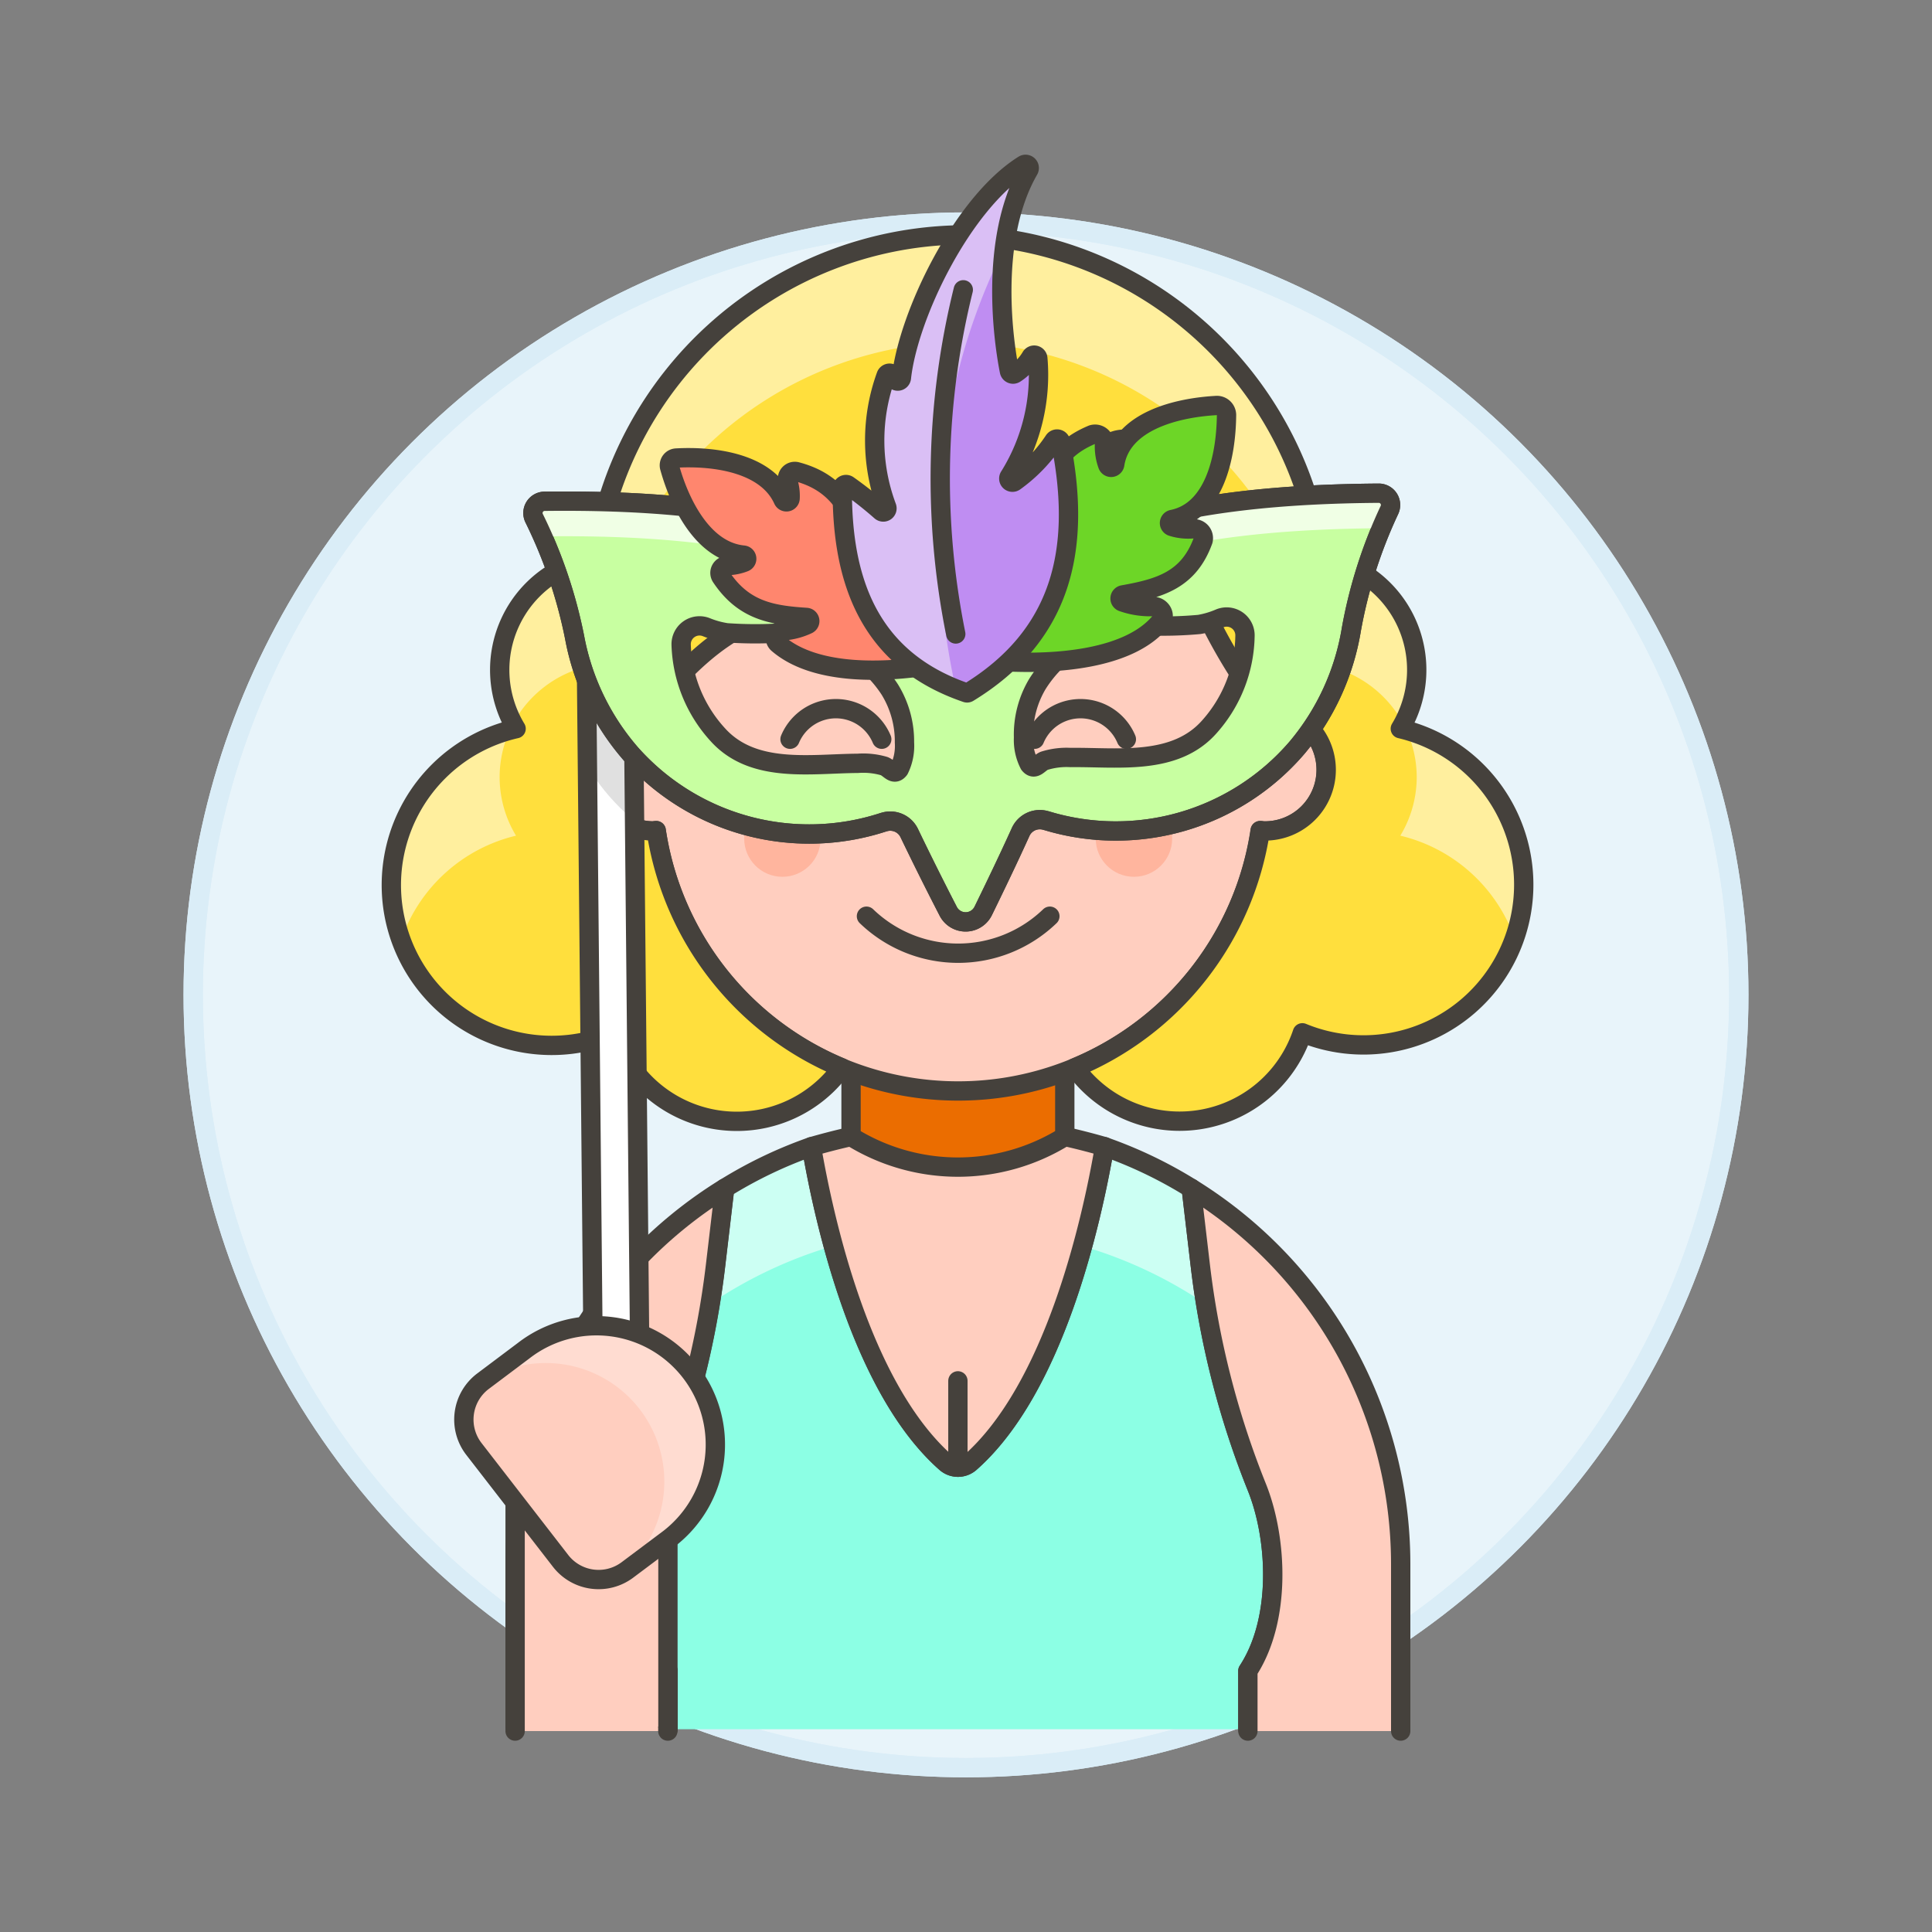
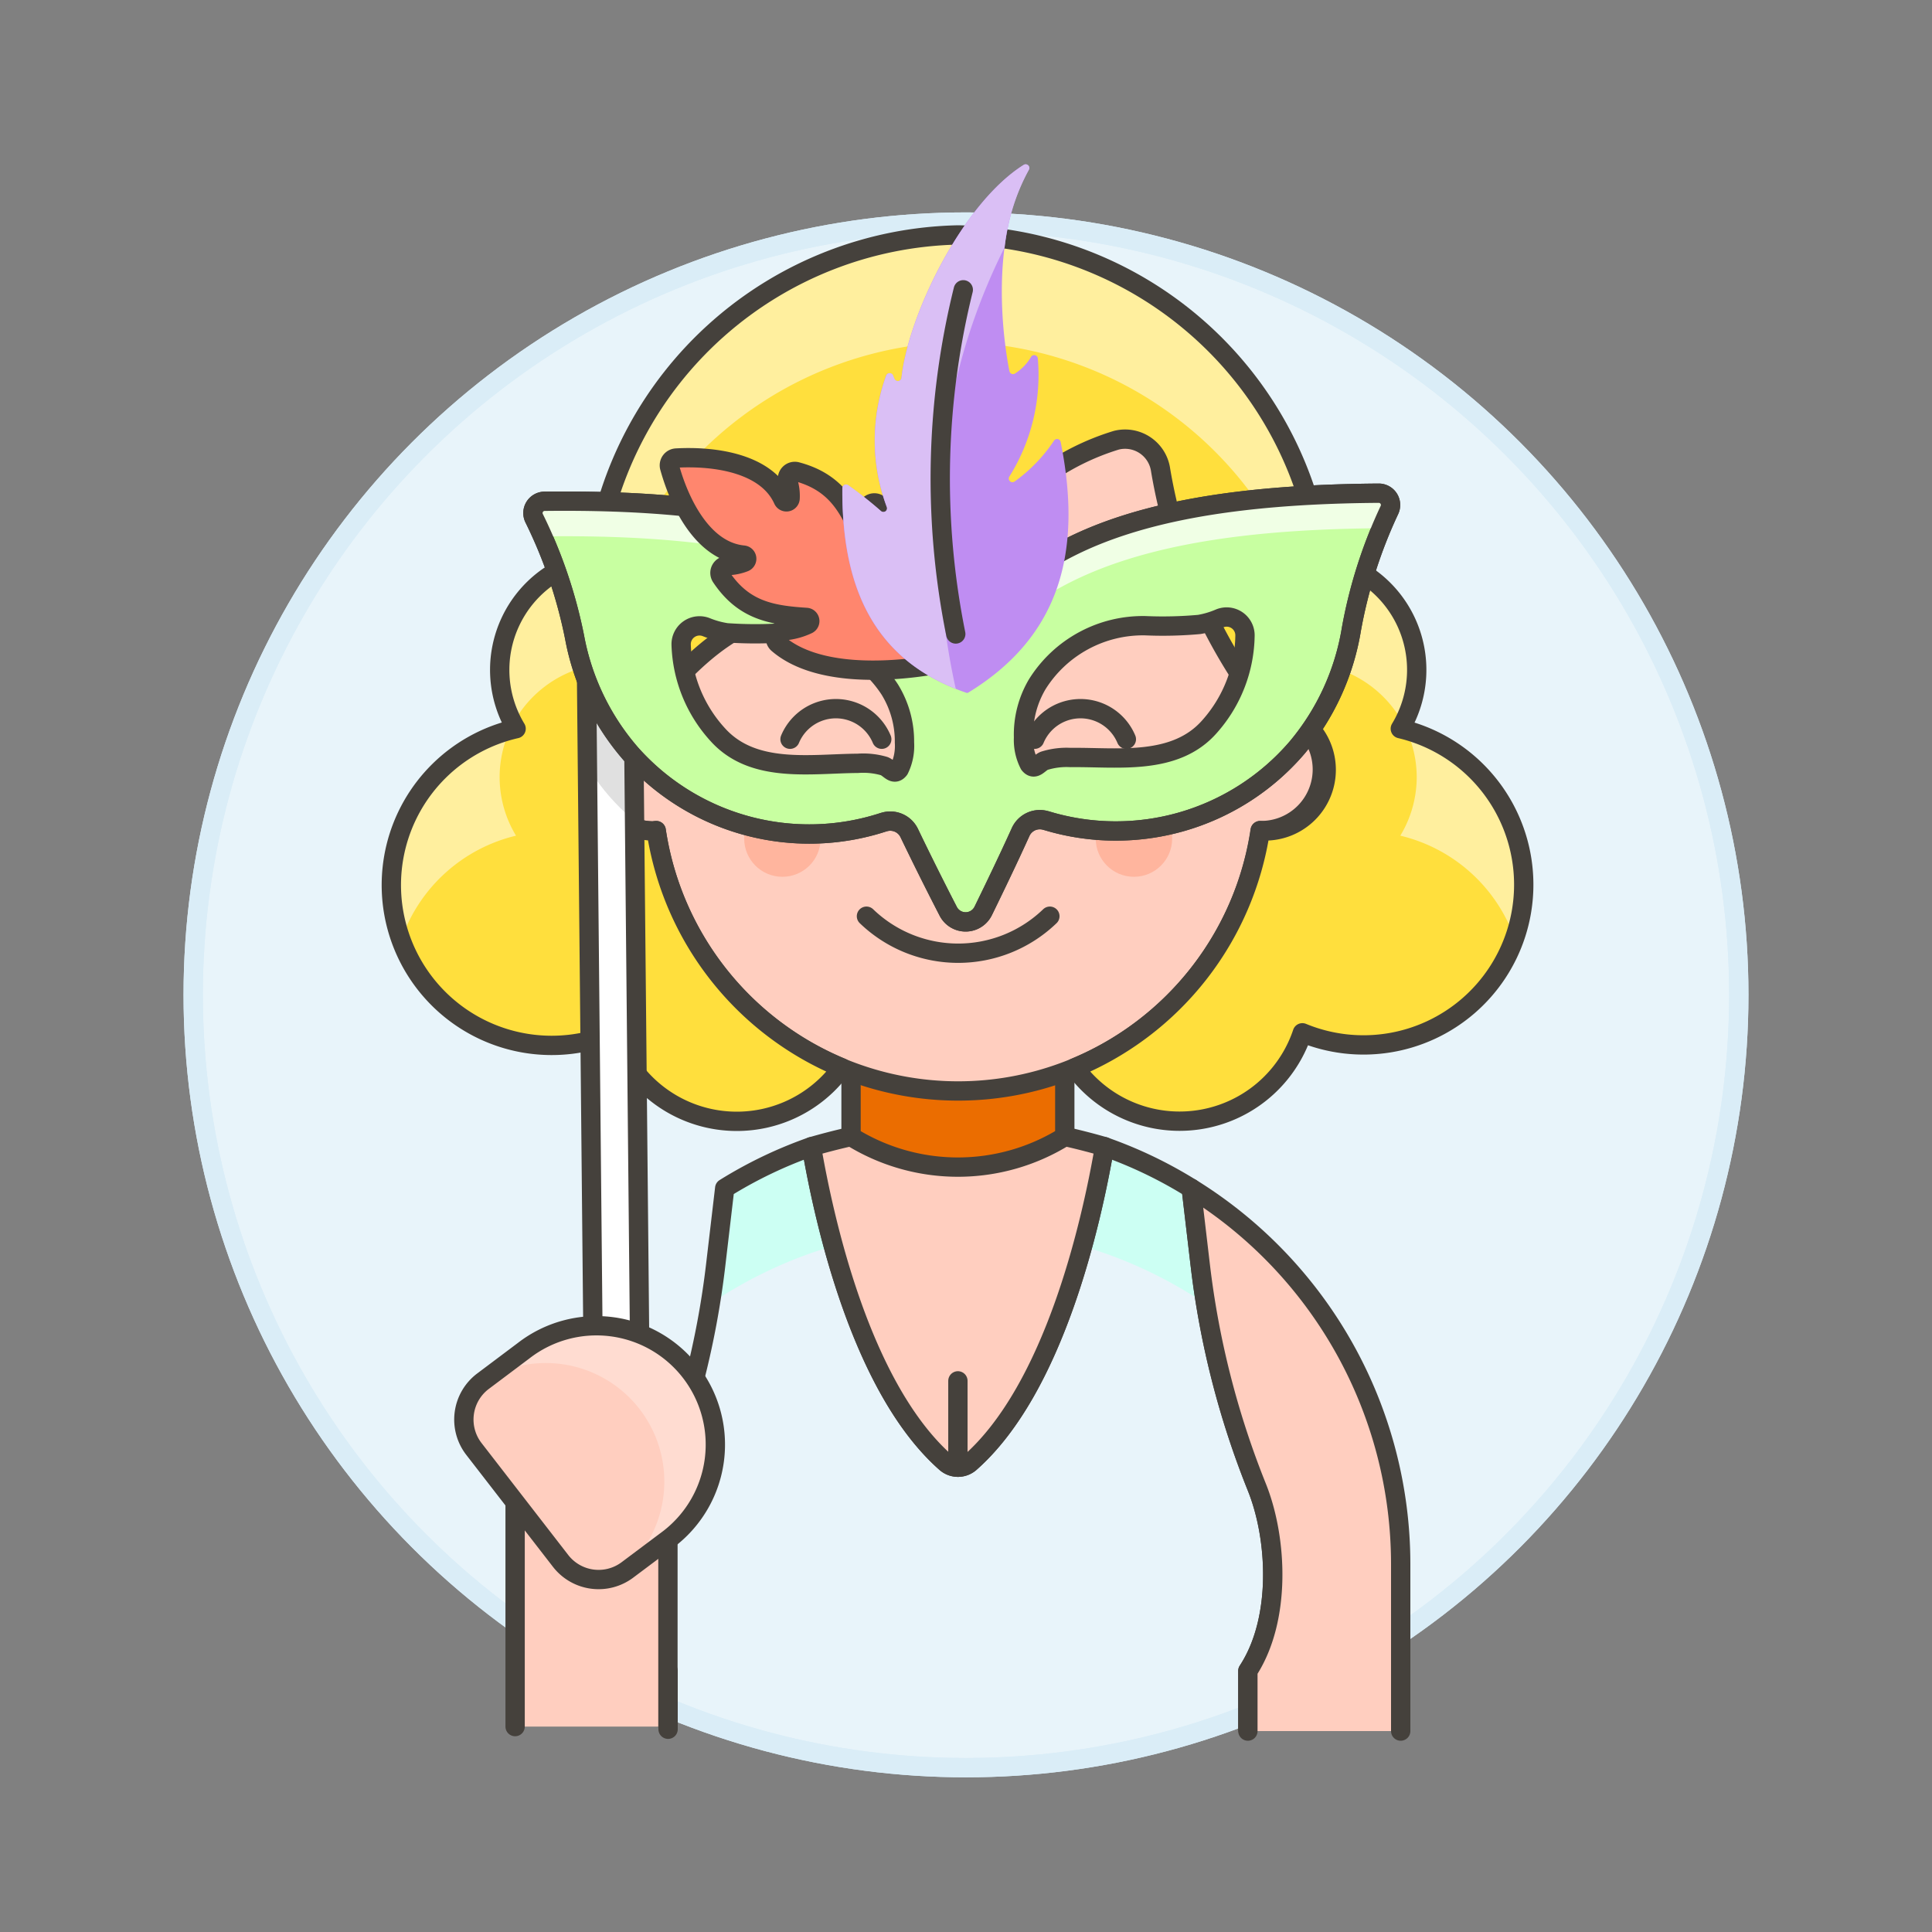
<svg xmlns="http://www.w3.org/2000/svg" viewBox="0 0 100 100">
  <rect x="0" y="0" width="100" height="100" fill="#808080" stroke="none" />
  <g class="nc-icon-wrapper">
    <defs />
    <circle class="a" cx="50" cy="51.494" r="40" fill="#e8f4fa" stroke-miterlimit="10" stroke="#daedf7" />
    <circle class="b" cx="50" cy="51.494" r="40" stroke="#daedf7" fill="none" stroke-linecap="round" stroke-linejoin="round" />
-     <path class="c" d="M65.055 76.981a44.834 44.834 0 0 1-2.927-11.468l-.472-4.008a22.752 22.752 0 0 0-4.488-2.153c-.681 3.963-2.6 12.512-6.958 16.354a.951.951 0 0 1-1.256 0C44.6 71.865 42.676 63.315 42 59.352a22.733 22.733 0 0 0-4.489 2.153l-.471 4.008a44.836 44.836 0 0 1-2.928 11.468c-1.053 2.626-1.285 6.833.468 9.506v3.018h30.008v-3.018c1.752-2.673 1.521-6.88.467-9.506z" style="" fill="#8cffe4" />
    <path class="d" d="M43.131 64.49a54.976 54.976 0 0 1-1.136-5.138 22.733 22.733 0 0 0-4.489 2.153l-.471 4.008q-.117.993-.28 1.979a22.825 22.825 0 0 1 6.376-3.002z" style="" fill="#ccfff3" />
    <path class="d" d="M62.408 67.5q-.162-.987-.281-1.982l-.471-4.008a22.752 22.752 0 0 0-4.488-2.153 55.116 55.116 0 0 1-1.137 5.14 22.818 22.818 0 0 1 6.377 3.003z" style="" fill="#ccfff3" />
    <path class="e" d="M64.588 89.505v-3.018c1.752-2.673 1.521-6.88.467-9.506a44.834 44.834 0 0 1-2.927-11.468l-.472-4.008a22.752 22.752 0 0 0-4.488-2.153c-.681 3.963-2.6 12.512-6.958 16.354a.951.951 0 0 1-1.256 0C44.6 71.865 42.676 63.315 42 59.352a22.733 22.733 0 0 0-4.489 2.153l-.471 4.008a44.836 44.836 0 0 1-2.928 11.468c-1.053 2.626-1.285 6.833.468 9.506v3.018" fill="none" stroke-linecap="round" stroke-linejoin="round" stroke="#45413c" />
    <path class="f" d="M72.5 89.6v-8.645a22.886 22.886 0 0 0-10.842-19.45l.471 4.008a44.877 44.877 0 0 0 2.928 11.468c1.054 2.626 1.285 6.833-.467 9.506V89.6" stroke-linecap="round" stroke-linejoin="round" stroke="#45413c" fill="#ffcebf" />
-     <path class="f" d="M26.662 89.6v-8.645a22.89 22.89 0 0 1 10.844-19.45l-.473 4.008A44.877 44.877 0 0 1 34.1 76.981c-1.054 2.626-1.285 6.833.467 9.506V89.6" stroke-linecap="round" stroke-linejoin="round" stroke="#45413c" fill="#ffcebf" />
    <path class="f" d="M42 59.352c.681 3.963 2.6 12.512 6.958 16.354a.951.951 0 0 0 1.256 0c4.356-3.842 6.278-12.392 6.959-16.355a35.039 35.039 0 0 0-7.587-1.313A35.021 35.021 0 0 0 42 59.352z" stroke-linecap="round" stroke-linejoin="round" stroke="#45413c" fill="#ffcebf" />
    <path class="g" d="M55.113 58.829a10.471 10.471 0 0 1-11.063 0v-4.741h11.063z" stroke-linecap="round" stroke-linejoin="round" stroke="#45413c" fill="#eb6d00" />
    <path class="e" d="M49.581 71.473v4.471" fill="none" stroke-linecap="round" stroke-linejoin="round" stroke="#45413c" />
    <g>
-       <path class="f" d="M65.417 36.68v-3.955a15.823 15.823 0 1 0-31.645 0v3.955a3.165 3.165 0 0 0 0 6.329c.066 0 .128-.015.194-.019a15.8 15.8 0 0 0 31.257 0c.066 0 .128.019.194.019a3.165 3.165 0 1 0 0-6.329z" stroke-linecap="round" stroke-linejoin="round" stroke="#45413c" fill="#ffcebf" />
+       <path class="f" d="M65.417 36.68v-3.955a15.823 15.823 0 1 0-31.645 0v3.955a3.165 3.165 0 0 0 0 6.329c.066 0 .128-.015.194-.019a15.8 15.8 0 0 0 31.257 0a3.165 3.165 0 1 0 0-6.329z" stroke-linecap="round" stroke-linejoin="round" stroke="#45413c" fill="#ffcebf" />
      <circle class="h" cx="40.497" cy="43.405" r="1.978" style="" fill="#ffb59e" />
      <circle class="h" cx="58.693" cy="43.405" r="1.978" style="" fill="#ffb59e" />
      <path class="e" d="M54.341 47.423a6.84 6.84 0 0 1-9.493 0" fill="none" stroke-linecap="round" stroke-linejoin="round" stroke="#45413c" />
      <path class="e" d="M45.639 38.262a2.572 2.572 0 0 0-4.747 0" fill="none" stroke-linecap="round" stroke-linejoin="round" stroke="#45413c" />
      <path class="e" d="M58.3 38.262a2.572 2.572 0 0 0-4.747 0" fill="none" stroke-linecap="round" stroke-linejoin="round" stroke="#45413c" />
      <g>
        <path class="i" d="M72.48 37.717a5.879 5.879 0 0 0-4.1-8.849A19.37 19.37 0 0 0 49.6 12.16a19.371 19.371 0 0 0-18.787 16.708 5.881 5.881 0 0 0-4.1 8.849 8.3 8.3 0 1 0 5.067 15.741 6.7 6.7 0 0 0 11.785 1.809 15.847 15.847 0 0 1-9.6-12.274c-.063 0-.127.016-.19.016a3.165 3.165 0 0 1 0-6.329s3.956-5.633 7.911-4.794 6.181.22 9.2-4.007a12.85 12.85 0 0 1 6.9-5.094 1.857 1.857 0 0 1 2.287 1.543 28.112 28.112 0 0 0 5.35 12.352 3.165 3.165 0 1 1 0 6.329c-.063 0-.126-.016-.19-.016a15.845 15.845 0 0 1-9.6 12.274 6.7 6.7 0 0 0 11.777-1.809 8.295 8.295 0 1 0 5.07-15.741z" style="" fill="#ffdf3d" />
        <path class="j" d="M73.329 40.24a5.88 5.88 0 0 1-.849 3.014 8.327 8.327 0 0 1 5.912 5.3A8.291 8.291 0 0 0 72.8 37.8a5.878 5.878 0 0 1 .529 2.44z" style="" fill="#ffef9e" />
        <path class="j" d="M26.709 43.254a5.833 5.833 0 0 1-.32-5.454A8.291 8.291 0 0 0 20.8 48.55a8.329 8.329 0 0 1 5.909-5.296z" style="" fill="#ffef9e" />
        <path class="j" d="M30.813 34.406A19.371 19.371 0 0 1 49.6 17.7a19.37 19.37 0 0 1 18.776 16.706 5.949 5.949 0 0 1 4.253 3.044 5.83 5.83 0 0 0 .7-2.748 5.922 5.922 0 0 0-4.953-5.834A19.37 19.37 0 0 0 49.6 12.16a19.371 19.371 0 0 0-18.787 16.708 5.921 5.921 0 0 0-4.952 5.832 5.829 5.829 0 0 0 .7 2.748 5.949 5.949 0 0 1 4.252-3.042z" style="" fill="#ffef9e" />
        <path class="e" d="M72.48 37.717a5.879 5.879 0 0 0-4.1-8.849A19.37 19.37 0 0 0 49.6 12.16a19.371 19.371 0 0 0-18.787 16.708 5.881 5.881 0 0 0-4.1 8.849 8.3 8.3 0 1 0 5.067 15.741 6.7 6.7 0 0 0 11.785 1.809 15.847 15.847 0 0 1-9.6-12.274c-.063 0-.127.016-.19.016a3.165 3.165 0 0 1 0-6.329s3.956-5.633 7.911-4.794 6.181.22 9.2-4.007a12.85 12.85 0 0 1 6.9-5.094 1.857 1.857 0 0 1 2.287 1.543 28.112 28.112 0 0 0 5.35 12.352 3.165 3.165 0 1 1 0 6.329c-.063 0-.126-.016-.19-.016a15.845 15.845 0 0 1-9.6 12.274 6.7 6.7 0 0 0 11.777-1.809 8.295 8.295 0 1 0 5.07-15.741z" fill="none" stroke-linecap="round" stroke-linejoin="round" stroke="#45413c" />
      </g>
    </g>
    <path class="k" d="M26.662 89.368v-12.86h7.91v12.86" style="" fill="#ffcebf" />
    <path class="e" d="M26.662 89.368v-12.86h7.91v12.86" fill="none" stroke-linecap="round" stroke-linejoin="round" stroke="#45413c" />
    <g>
      <rect class="l" x="30.545" y="33.543" width="2.412" height="41.164" rx="1.206" transform="rotate(-.557 31.729 54.056)" style="" fill="#fff" />
      <path class="m" d="M32.768 34.738a1.205 1.205 0 0 0-1.217-1.194 1.208 1.208 0 0 0-1.195 1.218l.048 4.9a11.442 11.442 0 0 0 1.232 1.665 12.672 12.672 0 0 0 1.208 1.17z" style="" fill="#e0e0e0" />
      <rect class="e" x="30.545" y="33.543" width="2.412" height="41.164" rx="1.206" transform="rotate(-.557 31.729 54.056)" fill="none" stroke-linecap="round" stroke-linejoin="round" stroke="#45413c" />
      <path class="n" d="M71.915 26.4a.609.609 0 0 0-.548-.872C61.4 25.6 53.13 27.266 49.85 33.58c-3.4-6.249-11.7-7.751-21.669-7.634a.609.609 0 0 0-.531.883 24.921 24.921 0 0 1 2.091 6.155 12.712 12.712 0 0 0 2.928 6.054 12.354 12.354 0 0 0 13.064 3.517h.007a1.089 1.089 0 0 1 1.324.568 160.913 160.913 0 0 0 2.015 4.043 1.013 1.013 0 0 0 1.812-.017c.57-1.166 1.318-2.716 1.935-4.082a1.09 1.09 0 0 1 1.313-.594h.008A12.355 12.355 0 0 0 67.134 38.7a12.715 12.715 0 0 0 2.81-6.11 24.887 24.887 0 0 1 1.971-6.19zM46.54 39.822c-.267.348-.489-.053-.769-.167a3.866 3.866 0 0 0-1.371-.145c-2.425.015-5.41.552-7.244-1.479a7.234 7.234 0 0 1-1.9-4.667.951.951 0 0 1 1.307-.9 4.609 4.609 0 0 0 1.052.289 21.006 21.006 0 0 0 2.783.011 6.453 6.453 0 0 1 5.653 2.919 5.111 5.111 0 0 1 .764 2.748 2.745 2.745 0 0 1-.275 1.391zm16.083-2.233c-1.793 2.066-4.788 1.588-7.213 1.619a3.87 3.87 0 0 0-1.365.172c-.279.12-.493.525-.767.182a2.75 2.75 0 0 1-.3-1.384 5.116 5.116 0 0 1 .71-2.762 6.453 6.453 0 0 1 5.6-3.029 20.959 20.959 0 0 0 2.782-.065 4.65 4.65 0 0 0 1.047-.309.95.95 0 0 1 1.324.873 7.236 7.236 0 0 1-1.818 4.703z" stroke-linecap="round" stroke-linejoin="round" stroke="#45413c" fill="#c8ffa1" />
      <path class="o" d="M71.5 27.341c-10.019.065-18.337 1.717-21.63 8.054v-.005.005c-3.415-6.272-11.764-7.761-21.783-7.632q-.209-.471-.435-.934a.609.609 0 0 1 .531-.883c9.968-.117 18.267 1.385 21.669 7.634 3.278-6.314 11.548-7.98 21.515-8.053a.609.609 0 0 1 .548.872q-.215.467-.415.942z" style="" fill="#f0ffe5" />
      <path class="e" d="M71.915 26.4a.609.609 0 0 0-.548-.872C61.4 25.6 53.13 27.266 49.85 33.58c-3.4-6.249-11.7-7.751-21.669-7.634a.609.609 0 0 0-.531.883 24.921 24.921 0 0 1 2.091 6.155 12.712 12.712 0 0 0 2.928 6.054 12.354 12.354 0 0 0 13.064 3.517h.007a1.089 1.089 0 0 1 1.324.568 160.913 160.913 0 0 0 2.015 4.043 1.013 1.013 0 0 0 1.812-.017c.57-1.166 1.318-2.716 1.935-4.082a1.09 1.09 0 0 1 1.313-.594h.008A12.355 12.355 0 0 0 67.134 38.7a12.715 12.715 0 0 0 2.81-6.11 24.887 24.887 0 0 1 1.971-6.19z" fill="none" stroke-linecap="round" stroke-linejoin="round" stroke="#45413c" />
      <path class="p" d="M45.437 26.076a.376.376 0 0 0-.543.43A3.593 3.593 0 0 1 45 27.857a.19.19 0 0 1-.365.056c-.691-1.676-1.385-2.963-3.4-3.5a.381.381 0 0 0-.456.493 2.463 2.463 0 0 1 .117.891.19.19 0 0 1-.363.067c-.857-1.9-3.554-2.266-5.53-2.156a.378.378 0 0 0-.343.479c.529 1.906 1.74 4.344 3.817 4.545a.19.19 0 0 1 .053.366 2.5 2.5 0 0 1-.882.175.38.38 0 0 0-.32.59c1.16 1.735 2.6 1.978 4.41 2.095a.19.19 0 0 1 .064.363 3.567 3.567 0 0 1-1.314.333.376.376 0 0 0-.232.652c2.008 1.742 5.781 1.456 7.717 1.162a1.244 1.244 0 0 0 1.04-1.451c-.342-1.932-1.281-5.598-3.576-6.941z" style="" fill="#ff866e" />
      <g>
        <path class="e" d="M45.437 26.076a.376.376 0 0 0-.543.43A3.593 3.593 0 0 1 45 27.857a.19.19 0 0 1-.365.056c-.691-1.676-1.385-2.963-3.4-3.5a.381.381 0 0 0-.456.493 2.463 2.463 0 0 1 .117.891.19.19 0 0 1-.363.067c-.857-1.9-3.554-2.266-5.53-2.156a.378.378 0 0 0-.343.479c.529 1.906 1.74 4.344 3.817 4.545a.19.19 0 0 1 .053.366 2.5 2.5 0 0 1-.882.175.38.38 0 0 0-.32.59c1.16 1.735 2.6 1.978 4.41 2.095a.19.19 0 0 1 .064.363 3.567 3.567 0 0 1-1.314.333.376.376 0 0 0-.232.652c2.008 1.742 5.781 1.456 7.717 1.162a1.244 1.244 0 0 0 1.04-1.451c-.342-1.932-1.281-5.598-3.576-6.941z" fill="none" stroke-linecap="round" stroke-linejoin="round" stroke="#45413c" />
-         <path class="q" d="M53.637 27.315a.192.192 0 0 0 .228-.163c.264-2.117.419-3.719 2.674-4.658a.488.488 0 0 1 .629.484 2.793 2.793 0 0 0 .165 1.087.19.19 0 0 0 .367-.036c.344-2.2 3.135-2.928 5.285-3.042a.5.5 0 0 1 .5.481c-.017 2.154-.613 4.975-2.8 5.418a.19.19 0 0 0-.019.368 2.779 2.779 0 0 0 1.093.116.487.487 0 0 1 .512.606c-.743 2.043-2.226 2.472-4.14 2.814a.19.19 0 0 0-.023.369 4.273 4.273 0 0 0 1.594.237c.359-.014.639.416.435.683-1.642 2.139-5.749 2.274-7.9 2.182a1.65 1.65 0 0 1-1.522-1.461c-.171-1.943 2.142-5.652 2.922-5.485z" stroke-linecap="round" stroke-linejoin="round" stroke="#45413c" fill="#6dd627" />
        <path class="r" d="M54.9 22.875a.19.19 0 0 0-.347-.063 8.155 8.155 0 0 1-2.041 2.114.19.19 0 0 1-.263-.266 9.92 9.92 0 0 0 1.468-6.117.189.189 0 0 0-.152-.159.191.191 0 0 0-.2.092 2.567 2.567 0 0 1-.827.857.186.186 0 0 1-.177.016.189.189 0 0 1-.113-.137c-.263-1.3-1.117-6.74 1-10.421a.188.188 0 0 0-.033-.231.19.19 0 0 0-.233-.025c-3.169 1.988-5.969 7.766-6.326 11.022a.19.19 0 0 1-.36.061 1.734 1.734 0 0 1-.074-.177.19.19 0 0 0-.357 0 9.835 9.835 0 0 0 .033 6.806.19.19 0 0 1-.3.211 20.633 20.633 0 0 0-1.7-1.344.19.19 0 0 0-.3.154c-.033 4.734 1.35 8.86 6.422 10.591a.123.123 0 0 0 .1-.011c4.758-2.908 5.919-7.294 4.78-12.973z" style="" fill="#bf8df2" />
        <path class="s" d="M48.634 26.688A31.608 31.608 0 0 1 52 12.8a10.86 10.86 0 0 1 1.255-4.011.188.188 0 0 0-.033-.231.19.19 0 0 0-.233-.025c-3.169 1.988-5.969 7.766-6.326 11.022a.19.19 0 0 1-.36.061 1.734 1.734 0 0 1-.074-.177.19.19 0 0 0-.357 0 9.835 9.835 0 0 0 .033 6.806.19.19 0 0 1-.3.211 20.633 20.633 0 0 0-1.7-1.344.19.19 0 0 0-.3.154c-.032 4.556 1.249 8.549 5.866 10.386a35.782 35.782 0 0 1-.837-8.964z" style="" fill="#dabff5" />
-         <path class="e" d="M54.9 22.875a.19.19 0 0 0-.347-.063 8.155 8.155 0 0 1-2.041 2.114.19.19 0 0 1-.263-.266 9.92 9.92 0 0 0 1.468-6.117.189.189 0 0 0-.152-.159.191.191 0 0 0-.2.092 2.567 2.567 0 0 1-.827.857.186.186 0 0 1-.177.016.189.189 0 0 1-.113-.137c-.263-1.3-1.117-6.74 1-10.421a.188.188 0 0 0-.033-.231.19.19 0 0 0-.233-.025c-3.169 1.988-5.969 7.766-6.326 11.022a.19.19 0 0 1-.36.061 1.734 1.734 0 0 1-.074-.177.19.19 0 0 0-.357 0 9.835 9.835 0 0 0 .033 6.806.19.19 0 0 1-.3.211 20.633 20.633 0 0 0-1.7-1.344.19.19 0 0 0-.3.154c-.033 4.734 1.35 8.86 6.422 10.591a.123.123 0 0 0 .1-.011c4.758-2.908 5.919-7.294 4.78-12.973z" fill="none" stroke-linecap="round" stroke-linejoin="round" stroke="#45413c" />
        <path class="e" d="M49.47 32.814A40.667 40.667 0 0 1 49.859 15" fill="none" stroke-linecap="round" stroke-linejoin="round" stroke="#45413c" />
      </g>
    </g>
    <g>
      <path class="k" d="M24.531 75a2.486 2.486 0 0 1 .474-3.513l2.1-1.577a6.153 6.153 0 0 1 8.632 1.094 6.15 6.15 0 0 1-1.094 8.63l-2.169 1.626a2.487 2.487 0 0 1-3.456-.466z" style="" fill="#ffcebf" />
      <path class="t" d="M35.741 71.008a6.152 6.152 0 0 0-8.632-1.093l-2.018 1.512a6.135 6.135 0 0 1 6.928 10.1 2.394 2.394 0 0 0 .461-.27l2.17-1.626a6.151 6.151 0 0 0 1.091-8.623z" style="" fill="#ffdcd1" />
      <path class="e" d="M24.531 75a2.486 2.486 0 0 1 .474-3.513l2.1-1.577a6.153 6.153 0 0 1 8.632 1.094 6.15 6.15 0 0 1-1.094 8.63l-2.169 1.626a2.487 2.487 0 0 1-3.456-.466z" fill="none" stroke-linecap="round" stroke-linejoin="round" stroke="#45413c" />
    </g>
  </g>
</svg>